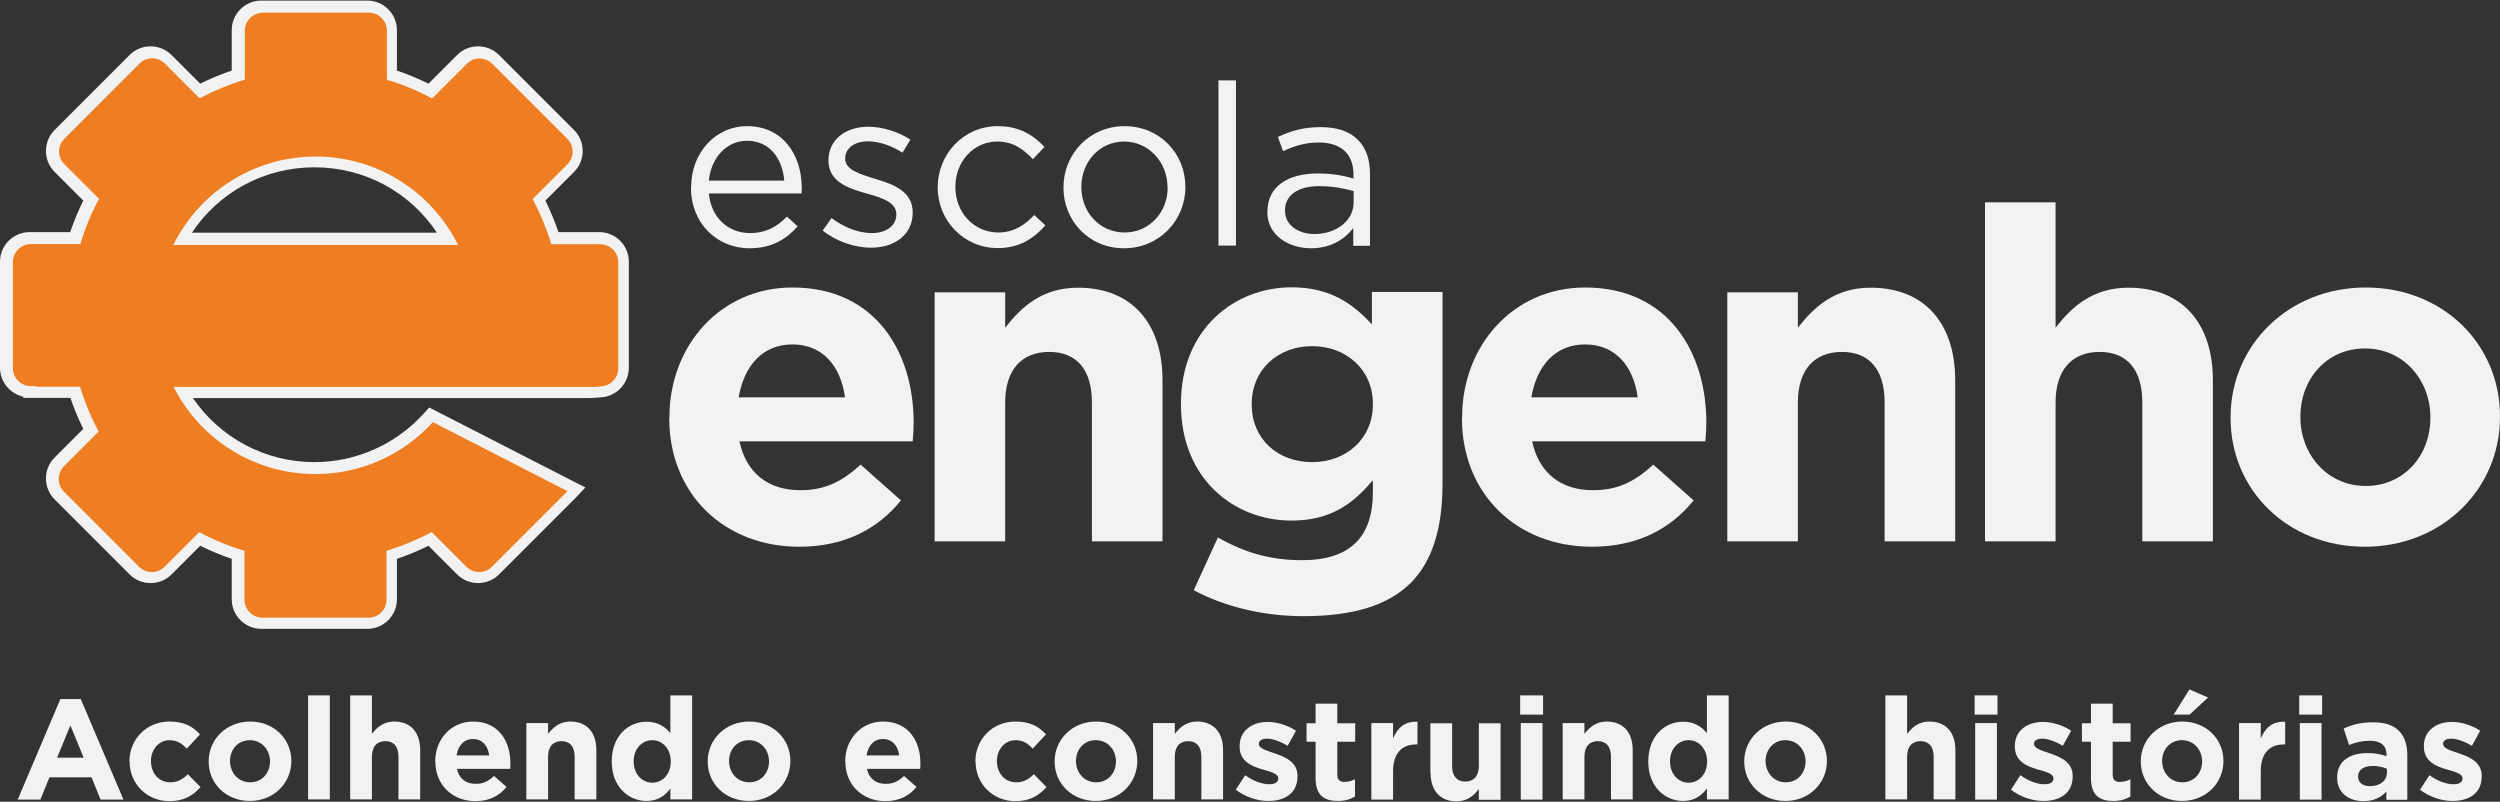
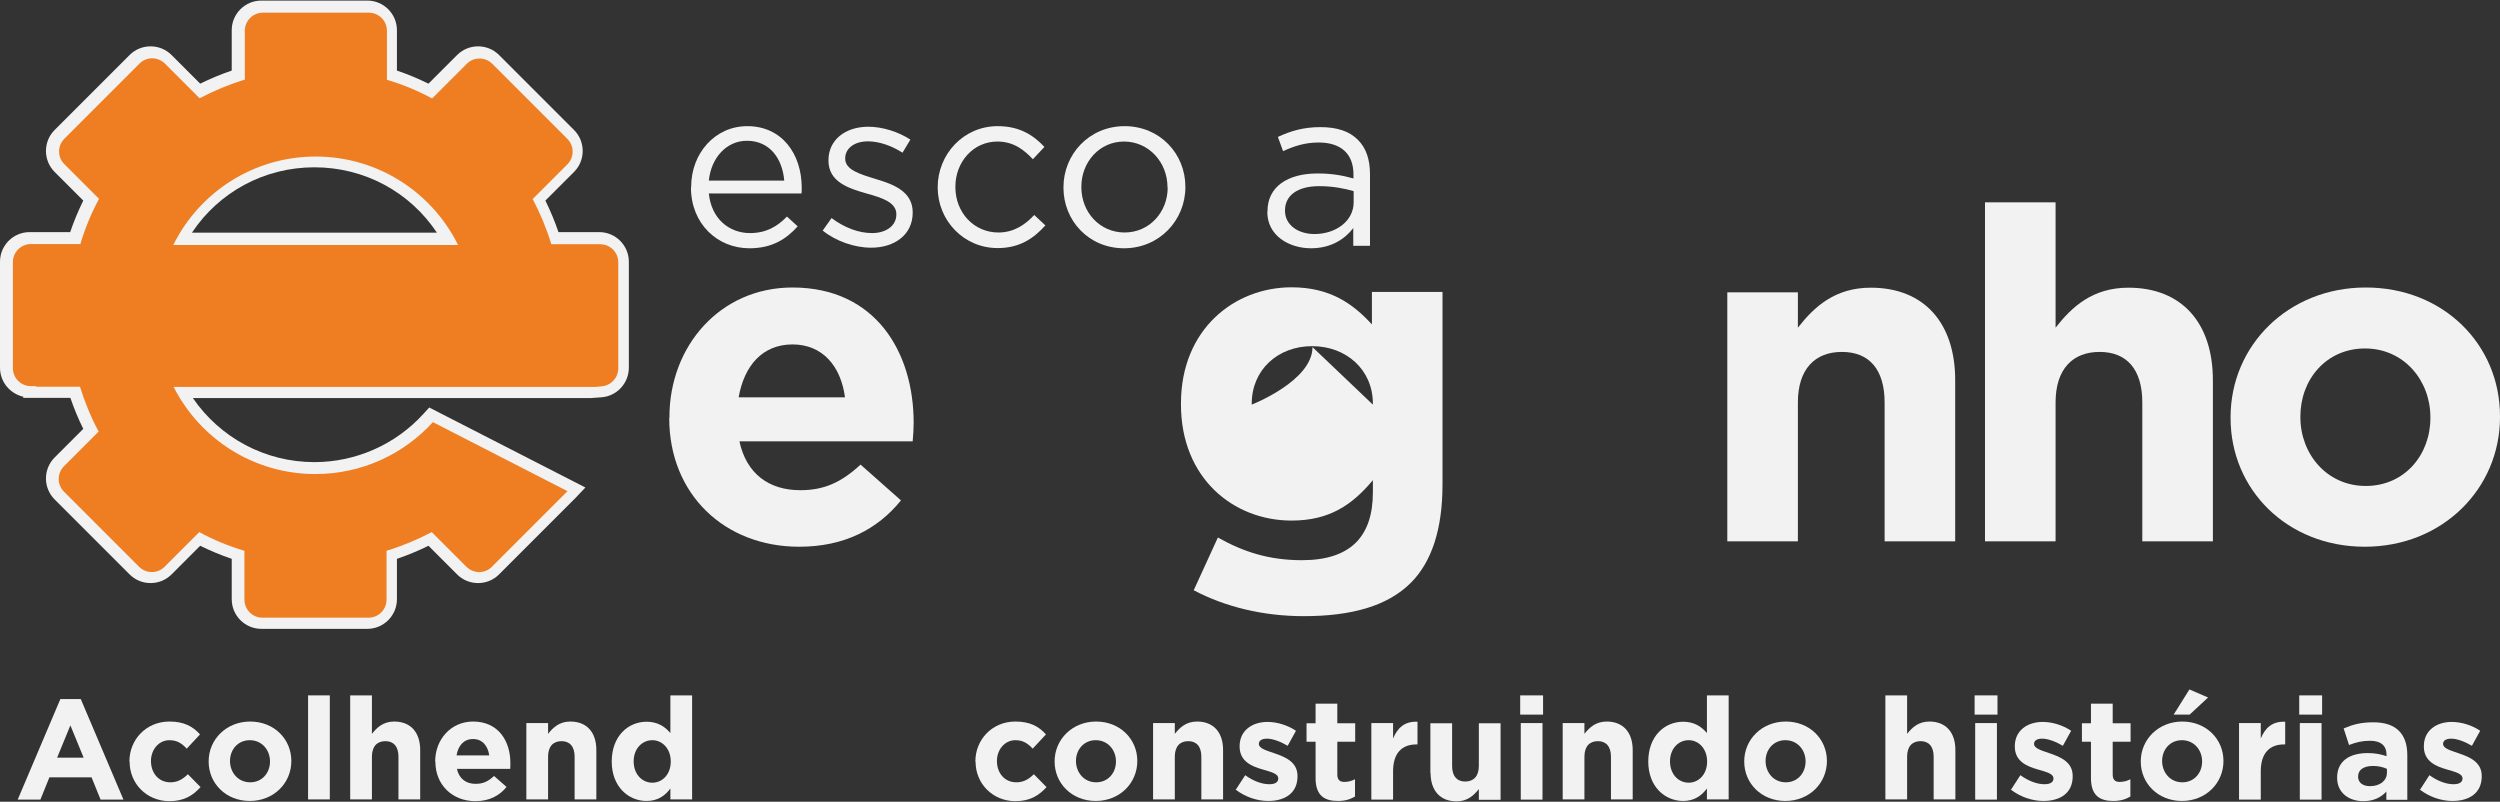
<svg xmlns="http://www.w3.org/2000/svg" id="Camada_1" version="1.1" viewBox="0 0 130 41.69">
  <rect x="0" y="0" width="130" height="41.69" fill="#333333" stroke="none" />
  <defs>
    <style>
      .st0 {
        fill: #ef7e22;
      }

      .st1 {
        fill: #f2f2f2;
      }
    </style>
  </defs>
  <g>
    <path class="st1" d="M3.15,36.35h1.05l2.22,5.23h-1.19l-.47-1.16h-2.19l-.47,1.16H.92l2.22-5.23ZM4.35,39.4l-.69-1.68-.69,1.68h1.38Z" />
    <path class="st1" d="M6.73,39.61v-.02c0-1.13.87-2.07,2.08-2.07.75,0,1.22.25,1.59.67l-.69.74c-.25-.27-.5-.44-.9-.44-.56,0-.96.5-.96,1.08h0c0,.62.39,1.11,1.01,1.11.38,0,.64-.16.91-.42l.66.67c-.39.42-.83.73-1.62.73-1.19,0-2.07-.92-2.07-2.05Z" />
    <path class="st1" d="M10.85,39.61v-.02c0-1.14.92-2.07,2.16-2.07s2.14.91,2.14,2.05h0c0,1.16-.92,2.08-2.16,2.08s-2.14-.91-2.14-2.05ZM14.04,39.61v-.02c0-.59-.42-1.1-1.05-1.1s-1.03.5-1.03,1.08h0c0,.6.42,1.11,1.05,1.11s1.03-.5,1.03-1.08Z" />
    <path class="st1" d="M16.02,36.16h1.13v5.41h-1.13v-5.41Z" />
    <path class="st1" d="M18.21,36.16h1.13v2c.26-.33.59-.64,1.16-.64.85,0,1.35.56,1.35,1.48v2.57h-1.13v-2.22c0-.53-.25-.81-.68-.81s-.7.27-.7.81v2.22h-1.13v-5.41Z" />
    <path class="st1" d="M22.63,39.61v-.02c0-1.13.81-2.07,1.97-2.07,1.33,0,1.94,1.03,1.94,2.16,0,.09,0,.19-.01.3h-2.77c.11.51.47.78.97.78.38,0,.65-.12.96-.41l.65.57c-.37.46-.9.74-1.62.74-1.19,0-2.08-.84-2.08-2.05ZM25.44,39.28c-.07-.5-.36-.85-.84-.85s-.77.33-.86.85h1.7Z" />
    <path class="st1" d="M27.37,37.6h1.13v.56c.26-.33.59-.64,1.16-.64.85,0,1.35.56,1.35,1.48v2.57h-1.13v-2.22c0-.53-.25-.81-.68-.81s-.7.27-.7.81v2.22h-1.13v-3.98Z" />
    <path class="st1" d="M31.81,39.6h0c0-1.34.87-2.07,1.81-2.07.6,0,.97.27,1.24.59v-1.96h1.13v5.41h-1.13v-.57c-.27.37-.65.65-1.24.65-.93,0-1.81-.73-1.81-2.05ZM34.88,39.6h0c0-.67-.44-1.11-.96-1.11s-.97.43-.97,1.1h0c0,.67.44,1.11.97,1.11s.96-.44.96-1.1Z" />
-     <path class="st1" d="M36.8,39.61v-.02c0-1.14.92-2.07,2.16-2.07s2.14.91,2.14,2.05h0c0,1.16-.92,2.08-2.16,2.08s-2.14-.91-2.14-2.05ZM39.99,39.61v-.02c0-.59-.42-1.1-1.05-1.1s-1.03.5-1.03,1.08h0c0,.6.42,1.11,1.05,1.11s1.03-.5,1.03-1.08Z" />
-     <path class="st1" d="M43.95,39.61v-.02c0-1.13.81-2.07,1.97-2.07,1.33,0,1.94,1.03,1.94,2.16,0,.09,0,.19-.01.3h-2.77c.11.51.47.78.97.78.38,0,.65-.12.96-.41l.65.57c-.37.46-.9.74-1.62.74-1.19,0-2.08-.84-2.08-2.05ZM46.76,39.28c-.07-.5-.36-.85-.84-.85s-.77.33-.86.85h1.7Z" />
    <path class="st1" d="M50.72,39.61v-.02c0-1.13.87-2.07,2.08-2.07.75,0,1.22.25,1.59.67l-.69.74c-.25-.27-.5-.44-.9-.44-.56,0-.96.5-.96,1.08h0c0,.62.39,1.11,1.01,1.11.38,0,.64-.16.91-.42l.66.67c-.39.42-.83.73-1.62.73-1.19,0-2.07-.92-2.07-2.05Z" />
    <path class="st1" d="M54.84,39.61v-.02c0-1.14.92-2.07,2.16-2.07s2.14.91,2.14,2.05h0c0,1.16-.92,2.08-2.16,2.08s-2.14-.91-2.14-2.05ZM58.03,39.61v-.02c0-.59-.42-1.1-1.05-1.1s-1.03.5-1.03,1.08h0c0,.6.42,1.11,1.05,1.11s1.03-.5,1.03-1.08Z" />
    <path class="st1" d="M59.96,37.6h1.13v.56c.26-.33.59-.64,1.16-.64.85,0,1.35.56,1.35,1.48v2.57h-1.13v-2.22c0-.53-.25-.81-.68-.81s-.7.27-.7.81v2.22h-1.13v-3.98Z" />
    <path class="st1" d="M64.27,41.05l.48-.74c.43.31.88.47,1.25.47.33,0,.47-.12.47-.3h0c0-.26-.39-.34-.82-.47-.56-.16-1.19-.42-1.19-1.19v-.02c0-.81.65-1.26,1.45-1.26.5,0,1.05.17,1.48.46l-.43.78c-.39-.23-.79-.37-1.08-.37s-.42.12-.42.27h0c0,.24.38.34.81.49.56.19,1.2.45,1.2,1.18v.02c0,.88-.66,1.28-1.52,1.28-.56,0-1.18-.19-1.71-.6Z" />
    <path class="st1" d="M68.41,40.45v-1.88h-.47v-.96h.47v-1.02h1.13v1.02h.93v.96h-.93v1.7c0,.26.11.39.36.39.21,0,.39-.05.56-.14v.9c-.24.14-.51.23-.89.23-.69,0-1.16-.27-1.16-1.19Z" />
    <path class="st1" d="M71.31,37.6h1.13v.8c.23-.55.6-.9,1.27-.87v1.18h-.06c-.75,0-1.21.45-1.21,1.4v1.47h-1.13v-3.98Z" />
    <path class="st1" d="M74.38,40.18v-2.57h1.13v2.22c0,.53.25.81.68.81s.71-.27.71-.81v-2.22h1.13v3.98h-1.13v-.56c-.26.33-.59.64-1.16.64-.85,0-1.35-.56-1.35-1.48Z" />
    <path class="st1" d="M79.05,36.16h1.19v1h-1.19v-1ZM79.08,37.6h1.13v3.98h-1.13v-3.98Z" />
    <path class="st1" d="M81.26,37.6h1.13v.56c.26-.33.59-.64,1.16-.64.85,0,1.35.56,1.35,1.48v2.57h-1.13v-2.22c0-.53-.25-.81-.68-.81s-.7.27-.7.81v2.22h-1.13v-3.98Z" />
    <path class="st1" d="M85.71,39.6h0c0-1.34.87-2.07,1.81-2.07.6,0,.97.27,1.24.59v-1.96h1.13v5.41h-1.13v-.57c-.27.37-.65.65-1.24.65-.93,0-1.81-.73-1.81-2.05ZM88.77,39.6h0c0-.67-.44-1.11-.96-1.11s-.97.43-.97,1.1h0c0,.67.44,1.11.97,1.11s.96-.44.96-1.1Z" />
    <path class="st1" d="M90.7,39.61v-.02c0-1.14.92-2.07,2.16-2.07s2.14.91,2.14,2.05h0c0,1.16-.92,2.08-2.16,2.08s-2.14-.91-2.14-2.05ZM93.89,39.61v-.02c0-.59-.42-1.1-1.05-1.1s-1.03.5-1.03,1.08h0c0,.6.42,1.11,1.05,1.11s1.03-.5,1.03-1.08Z" />
    <path class="st1" d="M98.04,36.16h1.13v2c.26-.33.59-.64,1.16-.64.85,0,1.35.56,1.35,1.48v2.57h-1.13v-2.22c0-.53-.25-.81-.68-.81s-.7.27-.7.81v2.22h-1.13v-5.41Z" />
    <path class="st1" d="M102.68,36.16h1.19v1h-1.19v-1ZM102.71,37.6h1.13v3.98h-1.13v-3.98Z" />
    <path class="st1" d="M104.58,41.05l.48-.74c.43.31.88.47,1.25.47.33,0,.47-.12.47-.3h0c0-.26-.39-.34-.82-.47-.56-.16-1.19-.42-1.19-1.19v-.02c0-.81.65-1.26,1.45-1.26.5,0,1.05.17,1.48.46l-.43.78c-.39-.23-.79-.37-1.08-.37s-.42.12-.42.27h0c0,.24.38.34.81.49.56.19,1.2.45,1.2,1.18v.02c0,.88-.66,1.28-1.52,1.28-.56,0-1.18-.19-1.71-.6Z" />
    <path class="st1" d="M108.73,40.45v-1.88h-.47v-.96h.47v-1.02h1.13v1.02h.93v.96h-.93v1.7c0,.26.11.39.36.39.21,0,.39-.05.56-.14v.9c-.24.14-.51.23-.89.23-.69,0-1.16-.27-1.16-1.19Z" />
    <path class="st1" d="M111.32,39.61v-.02c0-1.14.92-2.07,2.16-2.07s2.14.91,2.14,2.05h0c0,1.16-.92,2.08-2.16,2.08s-2.14-.91-2.14-2.05ZM114.51,39.61v-.02c0-.59-.42-1.1-1.05-1.1s-1.03.5-1.03,1.08h0c0,.6.42,1.11,1.05,1.11s1.03-.5,1.03-1.08ZM113.85,35.85l.97.42-.96.89h-.83l.82-1.31Z" />
    <path class="st1" d="M116.43,37.6h1.13v.8c.23-.55.6-.9,1.27-.87v1.18h-.06c-.75,0-1.21.45-1.21,1.4v1.47h-1.13v-3.98Z" />
    <path class="st1" d="M119.56,36.16h1.19v1h-1.19v-1ZM119.59,37.6h1.13v3.98h-1.13v-3.98Z" />
    <path class="st1" d="M121.53,40.44h0c0-.88.66-1.28,1.6-1.28.4,0,.69.07.97.16v-.07c0-.47-.29-.73-.85-.73-.43,0-.73.08-1.1.22l-.28-.86c.44-.19.87-.32,1.54-.32.62,0,1.06.16,1.34.45.3.3.43.73.43,1.27v2.31h-1.09v-.43c-.27.3-.65.5-1.2.5-.75,0-1.36-.43-1.36-1.22ZM124.12,40.18v-.2c-.19-.09-.45-.15-.72-.15-.48,0-.78.19-.78.55h0c0,.32.25.5.62.5.53,0,.88-.29.88-.7Z" />
    <path class="st1" d="M125.85,41.05l.48-.74c.43.31.88.47,1.25.47.33,0,.47-.12.47-.3h0c0-.26-.39-.34-.82-.47-.56-.16-1.19-.42-1.19-1.19v-.02c0-.81.65-1.26,1.45-1.26.5,0,1.05.17,1.48.46l-.43.78c-.39-.23-.79-.37-1.08-.37s-.42.12-.42.27h0c0,.24.38.34.81.49.56.19,1.2.45,1.2,1.18v.02c0,.88-.66,1.28-1.52,1.28-.56,0-1.18-.19-1.71-.6Z" />
  </g>
  <g>
    <path class="st1" d="M31.14,12.07h-2.1c-.19-.56-.42-1.11-.68-1.64l1.49-1.49c.6-.6.6-1.58,0-2.18l-3.9-3.9c-.6-.6-1.58-.6-2.18,0l-1.49,1.49c-.53-.26-1.08-.49-1.64-.68V1.57c0-.85-.69-1.54-1.54-1.54h-5.51c-.85,0-1.54.69-1.54,1.54v2.1c-.56.19-1.11.42-1.64.68l-1.49-1.49c-.6-.6-1.58-.6-2.18,0l-3.9,3.9c-.6.6-.6,1.58,0,2.18l1.49,1.49c-.26.53-.49,1.08-.68,1.64H1.54c-.85,0-1.54.69-1.54,1.54v5.51c0,.74.52,1.35,1.21,1.51v.06h2.45c.19.55.41,1.09.67,1.61l-1.49,1.49c-.6.6-.6,1.58,0,2.18l3.9,3.9c.29.29.68.45,1.09.45s.8-.16,1.09-.45l1.49-1.49c.53.26,1.08.49,1.64.68v2.1c0,.85.69,1.54,1.54,1.54h5.51c.85,0,1.54-.69,1.54-1.54v-2.1c.56-.19,1.11-.42,1.64-.68l1.49,1.49c.29.29.68.45,1.09.45.41,0,.8-.16,1.09-.45l3.9-3.9s.04-.04.06-.06l.53-.56-8.12-4.16-.31.34c-1.45,1.59-3.51,2.5-5.66,2.5-2.56,0-4.9-1.26-6.32-3.33h20.68l.55-.04c.81-.05,1.44-.73,1.44-1.54v-5.51c0-.85-.69-1.54-1.54-1.54ZM9.98,12.1c1.41-2.12,3.77-3.4,6.37-3.4s4.96,1.28,6.37,3.4h-12.73Z" />
    <g>
      <path class="st1" d="M34.81,21.74v-.05c0-3.69,2.63-6.74,6.4-6.74,4.32,0,6.3,3.36,6.3,7.03,0,.29-.02.63-.05.97h-9.01c.36,1.67,1.52,2.54,3.16,2.54,1.23,0,2.12-.39,3.14-1.33l2.1,1.86c-1.21,1.5-2.95,2.41-5.29,2.41-3.89,0-6.76-2.73-6.76-6.69ZM43.94,20.66c-.22-1.64-1.18-2.75-2.73-2.75s-2.51,1.09-2.8,2.75h5.53Z" />
-       <path class="st1" d="M48.6,15.2h3.67v1.84c.85-1.09,1.93-2.08,3.79-2.08,2.78,0,4.39,1.84,4.39,4.81v8.38h-3.67v-7.22c0-1.74-.82-2.63-2.22-2.63s-2.29.89-2.29,2.63v7.22h-3.67v-12.94Z" />
-       <path class="st1" d="M62.07,30.7l1.26-2.75c1.33.75,2.66,1.18,4.37,1.18,2.51,0,3.69-1.21,3.69-3.53v-.63c-1.09,1.3-2.27,2.1-4.23,2.1-3.02,0-5.75-2.2-5.75-6.04v-.05c0-3.86,2.78-6.04,5.75-6.04,2,0,3.19.85,4.18,1.93v-1.69h3.67v10.02c0,2.32-.56,4.01-1.64,5.1-1.21,1.21-3.07,1.74-5.58,1.74-2.1,0-4.08-.48-5.72-1.35ZM71.39,21.04v-.05c0-1.76-1.38-2.99-3.16-2.99s-3.14,1.23-3.14,2.99v.05c0,1.79,1.35,2.99,3.14,2.99s3.16-1.23,3.16-2.99Z" />
-       <path class="st1" d="M76.03,21.74v-.05c0-3.69,2.63-6.74,6.4-6.74,4.32,0,6.3,3.36,6.3,7.03,0,.29-.02.63-.05.97h-9.01c.36,1.67,1.52,2.54,3.16,2.54,1.23,0,2.12-.39,3.14-1.33l2.1,1.86c-1.21,1.5-2.95,2.41-5.29,2.41-3.89,0-6.76-2.73-6.76-6.69ZM85.16,20.66c-.22-1.64-1.18-2.75-2.73-2.75s-2.51,1.09-2.8,2.75h5.53Z" />
+       <path class="st1" d="M62.07,30.7l1.26-2.75c1.33.75,2.66,1.18,4.37,1.18,2.51,0,3.69-1.21,3.69-3.53v-.63c-1.09,1.3-2.27,2.1-4.23,2.1-3.02,0-5.75-2.2-5.75-6.04v-.05c0-3.86,2.78-6.04,5.75-6.04,2,0,3.19.85,4.18,1.93v-1.69h3.67v10.02c0,2.32-.56,4.01-1.64,5.1-1.21,1.21-3.07,1.74-5.58,1.74-2.1,0-4.08-.48-5.72-1.35ZM71.39,21.04v-.05c0-1.76-1.38-2.99-3.16-2.99s-3.14,1.23-3.14,2.99v.05s3.16-1.23,3.16-2.99Z" />
      <path class="st1" d="M89.82,15.2h3.67v1.84c.85-1.09,1.93-2.08,3.79-2.08,2.78,0,4.39,1.84,4.39,4.81v8.38h-3.67v-7.22c0-1.74-.82-2.63-2.22-2.63s-2.29.89-2.29,2.63v7.22h-3.67v-12.94Z" />
      <path class="st1" d="M103.22,10.52h3.67v6.52c.85-1.09,1.93-2.08,3.79-2.08,2.78,0,4.39,1.84,4.39,4.81v8.38h-3.67v-7.22c0-1.74-.82-2.63-2.22-2.63s-2.29.89-2.29,2.63v7.22h-3.67V10.52Z" />
      <path class="st1" d="M115.99,21.74v-.05c0-3.72,2.99-6.74,7.03-6.74s6.98,2.97,6.98,6.69v.05c0,3.72-2.99,6.74-7.03,6.74s-6.98-2.97-6.98-6.69ZM126.38,21.74v-.05c0-1.91-1.38-3.57-3.4-3.57s-3.36,1.62-3.36,3.53v.05c0,1.91,1.38,3.57,3.4,3.57s3.36-1.62,3.36-3.53Z" />
    </g>
    <g>
      <path class="st1" d="M35.94,9.74v-.02c0-1.75,1.24-3.16,2.92-3.16,1.8,0,2.83,1.44,2.83,3.21,0,.12,0,.19-.01.29h-4.82c.13,1.32,1.06,2.06,2.14,2.06.84,0,1.42-.34,1.92-.86l.56.51c-.61.68-1.35,1.14-2.51,1.14-1.67,0-3.04-1.28-3.04-3.16ZM40.78,9.39c-.09-1.11-.73-2.07-1.94-2.07-1.06,0-1.86.88-1.98,2.07h3.92Z" />
      <path class="st1" d="M42.78,11.99l.46-.65c.66.49,1.39.78,2.11.78s1.26-.38,1.26-.96v-.02c0-.61-.72-.85-1.52-1.07-.95-.27-2.01-.6-2.01-1.72v-.02c0-1.05.87-1.74,2.07-1.74.74,0,1.56.26,2.19.67l-.41.68c-.56-.36-1.21-.59-1.8-.59-.72,0-1.18.38-1.18.88v.02c0,.58.75.8,1.56,1.05.94.28,1.95.65,1.95,1.74v.02c0,1.15-.95,1.82-2.16,1.82-.87,0-1.84-.34-2.52-.89Z" />
      <path class="st1" d="M48.76,9.76v-.02c0-1.72,1.34-3.18,3.12-3.18,1.15,0,1.87.48,2.43,1.08l-.6.64c-.48-.51-1.02-.92-1.85-.92-1.24,0-2.18,1.05-2.18,2.35v.02c0,1.32.96,2.36,2.24,2.36.78,0,1.38-.39,1.86-.91l.58.54c-.61.68-1.34,1.18-2.48,1.18-1.78,0-3.12-1.45-3.12-3.15Z" />
      <path class="st1" d="M55.3,9.76v-.02c0-1.72,1.34-3.18,3.18-3.18s3.16,1.44,3.16,3.15v.02c0,1.72-1.35,3.18-3.19,3.18s-3.15-1.44-3.15-3.15ZM60.71,9.76v-.02c0-1.31-.98-2.38-2.26-2.38s-2.22,1.07-2.22,2.35v.02c0,1.31.96,2.36,2.25,2.36s2.24-1.06,2.24-2.34Z" />
-       <path class="st1" d="M63.36,4.18h.91v8.59h-.91V4.18Z" />
      <path class="st1" d="M65.91,11v-.02c0-1.28,1.06-1.96,2.6-1.96.78,0,1.33.11,1.87.26v-.21c0-1.09-.67-1.66-1.81-1.66-.72,0-1.28.19-1.85.45l-.27-.74c.67-.31,1.33-.51,2.21-.51s1.52.22,1.96.67c.41.41.62,1,.62,1.78v3.72h-.87v-.92c-.42.55-1.13,1.05-2.2,1.05-1.13,0-2.27-.65-2.27-1.89ZM70.39,10.53v-.59c-.45-.13-1.05-.26-1.79-.26-1.14,0-1.78.49-1.78,1.26v.02c0,.76.71,1.21,1.53,1.21,1.12,0,2.04-.68,2.04-1.65Z" />
    </g>
    <path class="st0" d="M31.21,12.7h-2.54c-.25-.82-.58-1.61-.97-2.35l1.8-1.8c.37-.37.37-.97,0-1.33l-3.9-3.9c-.37-.37-.97-.37-1.33,0l-1.8,1.8c-.74-.4-1.53-.73-2.35-.97V1.6c0-.52-.42-.94-.94-.94h-5.51c-.52,0-.94.42-.94.94v2.54c-.82.25-1.61.58-2.35.97l-1.8-1.8c-.37-.37-.97-.37-1.33,0l-3.9,3.9c-.37.37-.37.97,0,1.33l1.8,1.8c-.4.74-.73,1.53-.97,2.35H1.61c-.52,0-.94.42-.94.94v5.51c0,.52.42.94.94.94h.27v.03h2.28c.25.81.57,1.59.97,2.33l-1.8,1.8c-.37.37-.37.97,0,1.33l3.9,3.9c.37.37.97.37,1.33,0l1.8-1.8c.74.4,1.53.73,2.35.97v2.54c0,.52.42.94.94.94h5.51c.52,0,.94-.42.94-.94v-2.54c.82-.25,1.61-.58,2.35-.97l1.8,1.8c.37.37.97.37,1.33,0l3.9-3.9s.02-.02.03-.03l-7-3.59c-1.51,1.66-3.69,2.7-6.11,2.7-3.22,0-6.01-1.84-7.37-4.53h21.95l.29-.03c.49-.03.88-.44.88-.94v-5.51c0-.52-.42-.94-.94-.94ZM16.41,8.14c3.25,0,6.06,1.87,7.41,4.6h-14.81c1.35-2.73,4.16-4.6,7.41-4.6Z" />
  </g>
</svg>